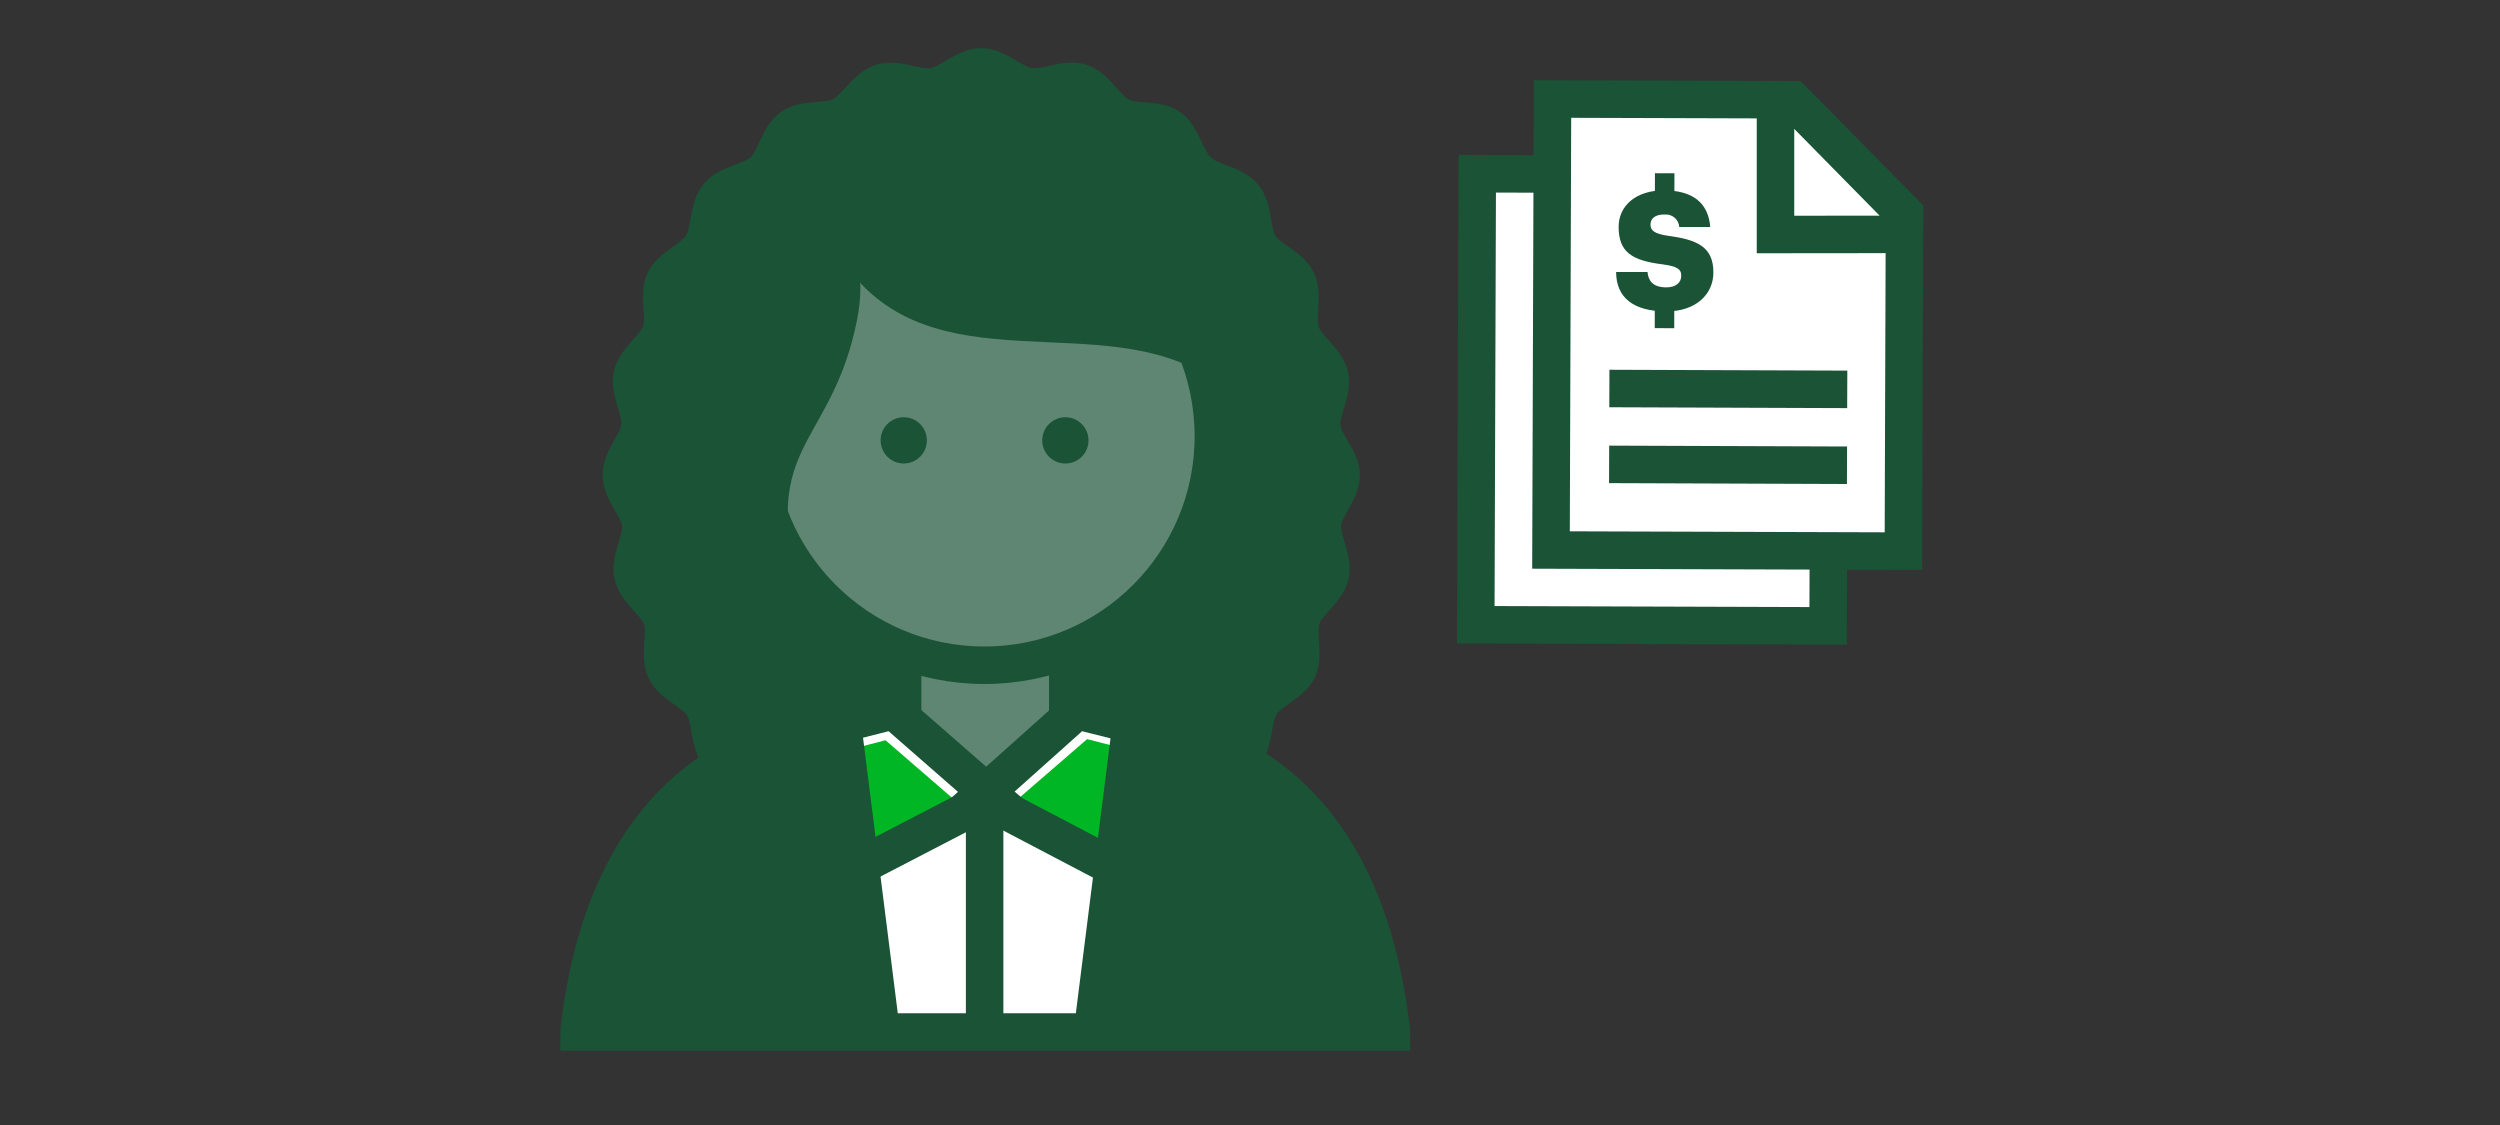
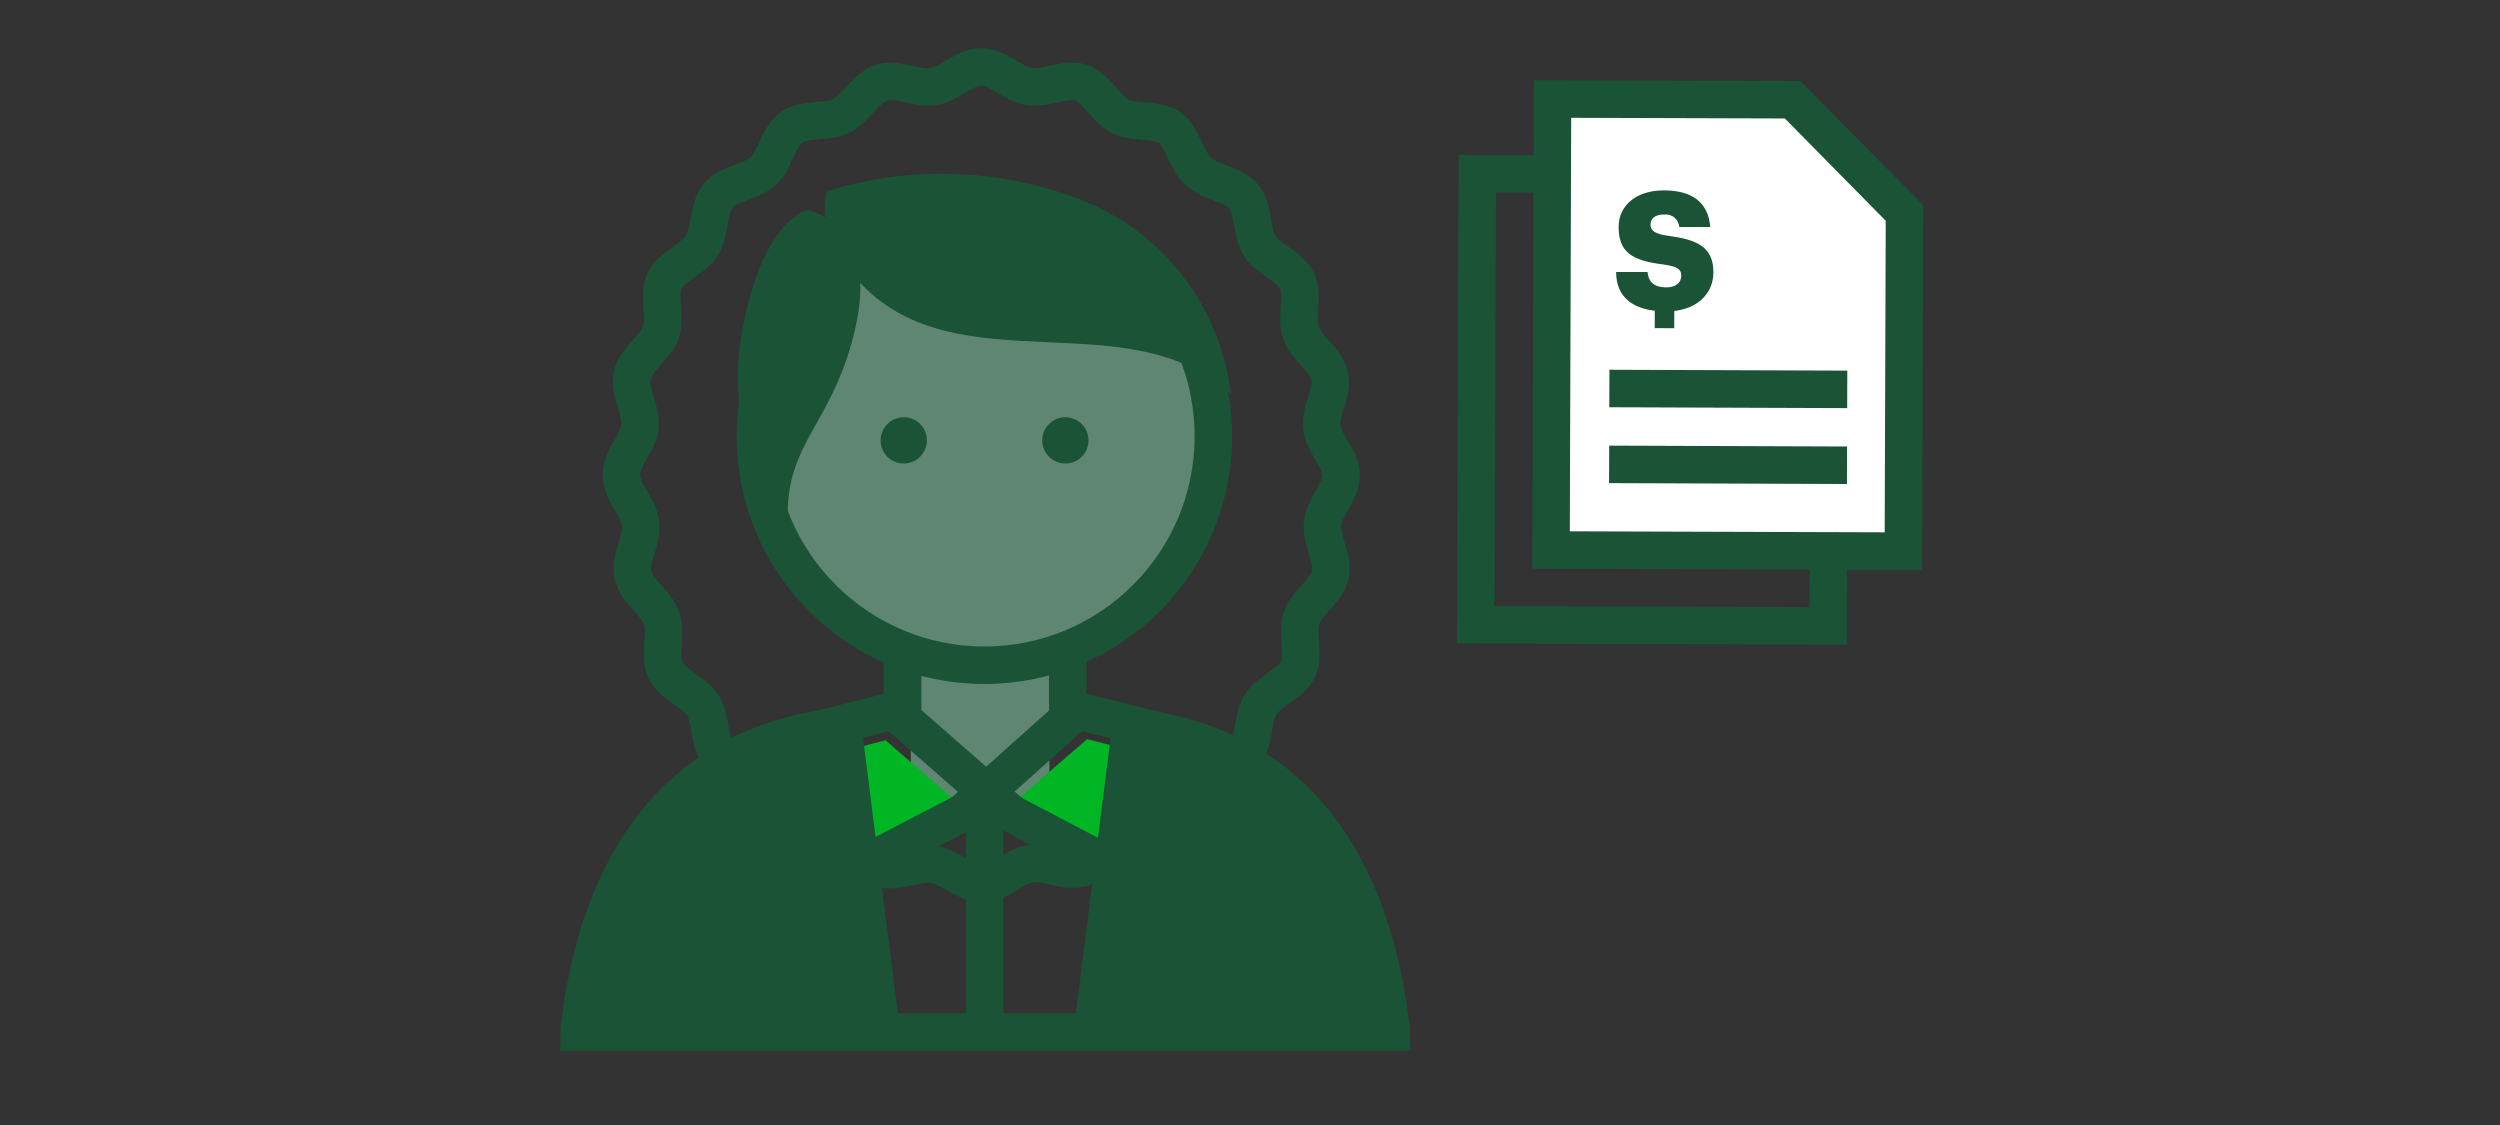
<svg xmlns="http://www.w3.org/2000/svg" width="200" height="90" viewBox="0 0 200 90" fill="none">
  <rect x="0" y="0" width="200" height="90" fill="#333333" stroke="none" />
-   <path d="M146.27 44.07L146.25 50.07L118.06 49.98L118.18 13.9L124.18 13.92" fill="white" />
  <path d="M152.33 26.05L152.27 44.09L124.08 44L124.2 7.92L143.42 7.98L152.36 17.05L152.33 26.43" fill="white" />
  <path d="M146.27 44.07L146.25 50.07L118.06 49.98L118.18 13.9L124.18 13.92" stroke="#1A5336" stroke-width="3" stroke-miterlimit="10" />
  <path d="M152.33 26.05L152.27 44.09L124.08 44L124.2 7.92L143.42 7.98L152.36 17.05L152.33 26.43" stroke="#1A5336" stroke-width="3" stroke-miterlimit="10" />
-   <path d="M142.04 18.76V8.69L144.04 8.68L151.98 16.75V18.75L142.04 18.76Z" stroke="#1A5336" stroke-width="3" stroke-miterlimit="10" />
  <path d="M128.75 31.08L147.78 31.15" stroke="#1A5336" stroke-width="3" stroke-miterlimit="10" />
  <path d="M128.73 37.15L147.76 37.22" stroke="#1A5336" stroke-width="3" stroke-miterlimit="10" />
  <path d="M129.26 21.76H131.8C131.87 22.43 132.18 22.98 133.3 22.99C134.07 22.99 134.5 22.61 134.5 22.06C134.5 21.51 134.15 21.31 133.02 21.15C130.52 20.84 129.49 20.15 129.49 18.15C129.49 16.45 130.89 15.22 133.13 15.23C135.37 15.24 136.66 16.18 136.82 18.16H134.34C134.331 18.019 134.295 17.882 134.232 17.755C134.17 17.629 134.084 17.516 133.978 17.423C133.872 17.33 133.749 17.259 133.615 17.214C133.482 17.169 133.341 17.15 133.2 17.16H133.12C132.41 17.16 132.05 17.48 132.04 17.95C132.03 18.42 132.32 18.71 133.49 18.87C135.73 19.17 137.08 19.73 137.07 21.8C137.07 23.52 135.7 24.92 133.29 24.91C130.66 24.91 129.29 23.79 129.29 21.76" fill="#1A5336" />
-   <path d="M132.395 13.858L132.388 16.168L133.948 16.173L133.955 13.863L132.395 13.858Z" fill="#1A5336" />
  <path d="M132.385 23.941L132.378 26.251L133.938 26.256L133.945 23.947L132.385 23.941Z" fill="#1A5336" />
-   <path d="M107.29 38C107.29 39.33 105.94 40.58 105.8 41.87C105.66 43.16 106.71 44.7 106.43 45.97C106.15 47.24 104.56 48.19 104.13 49.42C103.7 50.65 104.39 52.42 103.83 53.56C103.27 54.7 101.5 55.29 100.83 56.39C100.16 57.49 100.39 59.33 99.56 60.33C98.73 61.33 96.88 61.44 95.93 62.33C94.98 63.22 94.75 65.06 93.68 65.81C92.61 66.56 90.81 66.15 89.68 66.74C88.55 67.33 87.78 69.02 86.53 69.43C85.28 69.84 83.71 68.9 82.4 69.11C81.09 69.32 79.9 70.69 78.57 70.69C77.24 70.69 76 69.35 74.67 69.15C73.34 68.95 71.79 69.87 70.54 69.47C69.29 69.07 68.54 67.37 67.39 66.78C66.24 66.19 64.39 66.61 63.39 65.85C62.39 65.09 62.11 63.27 61.14 62.37C60.17 61.47 58.35 61.37 57.51 60.37C56.67 59.37 56.94 57.55 56.23 56.43C55.52 55.31 53.78 54.79 53.23 53.59C52.68 52.39 53.36 50.72 52.93 49.46C52.5 48.2 50.93 47.31 50.63 46.01C50.33 44.71 51.4 43.23 51.26 41.91C51.12 40.59 49.71 39.37 49.71 38C49.71 36.63 51.06 35.42 51.2 34.13C51.34 32.84 50.29 31.3 50.57 30.03C50.85 28.76 52.44 27.81 52.87 26.58C53.3 25.35 52.61 23.58 53.17 22.45C53.73 21.32 55.5 20.71 56.17 19.61C56.84 18.51 56.62 16.68 57.45 15.67C58.28 14.66 60.13 14.56 61.08 13.67C62.03 12.78 62.26 10.95 63.33 10.19C64.4 9.43 66.2 9.85 67.33 9.26C68.46 8.67 69.29 7 70.54 6.61C71.79 6.22 73.36 7.14 74.67 6.93C75.98 6.72 77.17 5.35 78.5 5.35C79.83 5.35 81 6.73 82.33 6.93C83.66 7.13 85.21 6.21 86.46 6.61C87.71 7.01 88.46 8.71 89.61 9.3C90.76 9.89 92.61 9.47 93.61 10.23C94.61 10.99 94.89 12.81 95.86 13.71C96.83 14.61 98.65 14.71 99.49 15.71C100.33 16.71 100.06 18.53 100.77 19.66C101.48 20.79 103.22 21.29 103.77 22.49C104.32 23.69 103.64 25.36 104.07 26.62C104.5 27.88 106.07 28.77 106.37 30.07C106.67 31.37 105.6 32.85 105.74 34.17C105.88 35.49 107.29 36.71 107.29 38Z" fill="#1A5336" />
  <path d="M107.29 38C107.29 39.33 105.94 40.58 105.8 41.87C105.66 43.16 106.71 44.7 106.43 45.97C106.15 47.24 104.56 48.19 104.13 49.42C103.7 50.65 104.39 52.42 103.83 53.56C103.27 54.7 101.5 55.29 100.83 56.39C100.16 57.49 100.39 59.33 99.56 60.33C98.73 61.33 96.88 61.44 95.93 62.33C94.98 63.22 94.75 65.06 93.68 65.81C92.61 66.56 90.81 66.15 89.68 66.74C88.55 67.33 87.78 69.02 86.53 69.43C85.28 69.84 83.71 68.9 82.4 69.11C81.09 69.32 79.9 70.69 78.57 70.69C77.24 70.69 76 69.35 74.67 69.15C73.34 68.95 71.79 69.87 70.54 69.47C69.29 69.07 68.54 67.37 67.39 66.78C66.24 66.19 64.39 66.61 63.39 65.85C62.39 65.09 62.11 63.27 61.14 62.37C60.17 61.47 58.35 61.37 57.51 60.37C56.67 59.37 56.94 57.55 56.23 56.43C55.52 55.31 53.78 54.79 53.23 53.59C52.68 52.39 53.36 50.72 52.93 49.46C52.5 48.2 50.93 47.31 50.63 46.01C50.33 44.71 51.4 43.23 51.26 41.91C51.12 40.59 49.71 39.37 49.71 38C49.71 36.63 51.06 35.42 51.2 34.13C51.34 32.84 50.29 31.3 50.57 30.03C50.85 28.76 52.44 27.81 52.87 26.58C53.3 25.35 52.61 23.58 53.17 22.45C53.73 21.32 55.5 20.71 56.17 19.61C56.84 18.51 56.62 16.68 57.45 15.67C58.28 14.66 60.13 14.56 61.08 13.67C62.03 12.78 62.26 10.95 63.33 10.19C64.4 9.43 66.2 9.85 67.33 9.26C68.46 8.67 69.29 7 70.54 6.61C71.79 6.22 73.36 7.14 74.67 6.93C75.98 6.72 77.17 5.35 78.5 5.35C79.83 5.35 81 6.73 82.33 6.93C83.66 7.13 85.21 6.21 86.46 6.61C87.71 7.01 88.46 8.71 89.61 9.3C90.76 9.89 92.61 9.47 93.61 10.23C94.61 10.99 94.89 12.81 95.86 13.71C96.83 14.61 98.65 14.71 99.49 15.71C100.33 16.71 100.06 18.53 100.77 19.66C101.48 20.79 103.22 21.29 103.77 22.49C104.32 23.69 103.64 25.36 104.07 26.62C104.5 27.88 106.07 28.77 106.37 30.07C106.67 31.37 105.6 32.85 105.74 34.17C105.88 35.49 107.29 36.71 107.29 38Z" stroke="#1A5336" stroke-width="3" stroke-miterlimit="10" stroke-linecap="square" />
  <path d="M83.95 50.54H72.87V65.71H83.95V50.54Z" fill="#5E8672" />
-   <path d="M91.98 82.47H67.39V57.51L71.22 56.63L78.69 62.89L85.87 56.19L91.98 57.51V82.47Z" fill="white" />
  <path d="M79.59 65.51L95.36 73.72L92.63 60.59L86.97 59.13L79.59 65.51Z" fill="#00B624" />
  <path d="M78.22 65.6L62.46 73.81L65.19 60.68L70.84 59.22L78.22 65.6Z" fill="#00B624" />
  <path d="M72.21 57.95V48.83H85.42V57.31" stroke="#1A5336" stroke-width="3" stroke-miterlimit="10" />
  <path d="M66.28 58.22C55.62 59.77 48.28 67.22 46.41 81.74C46.41 82.01 46.32 82.28 46.32 82.56H111.32C111.32 82.28 111.23 82.01 111.23 81.83C109.4 67.43 102.29 60 91.81 58.31" stroke="#1A5336" stroke-width="3" stroke-miterlimit="10" stroke-linecap="square" />
  <path d="M79.41 63.78L62.37 72.62L65.37 58.4L71.48 56.85L79.41 63.78Z" stroke="#1A5336" stroke-width="3" stroke-miterlimit="10" />
  <path d="M78.41 63.78L95.27 72.62L92.35 58.4L86.16 56.85L78.41 63.78Z" stroke="#1A5336" stroke-width="3" stroke-miterlimit="10" />
  <path d="M78.77 63.23V83.01" stroke="#1A5336" stroke-width="3" stroke-miterlimit="10" />
  <path d="M88.89 58.68L85.89 82.47H111.89C111.89 82.47 109.12 57.49 88.89 58.68Z" fill="#1A5336" />
  <path d="M69 58.68L72 82.47H46C46 82.47 48.78 57.49 69 58.68Z" fill="#1A5336" />
  <path d="M78.75 53.22C88.868 53.22 97.07 45.018 97.07 34.9C97.07 24.782 88.868 16.58 78.75 16.58C68.632 16.58 60.43 24.782 60.43 34.9C60.43 45.018 68.632 53.22 78.75 53.22Z" fill="#5E8672" />
  <path d="M72.3 37.08C73.322 37.08 74.15 36.252 74.15 35.23C74.15 34.208 73.322 33.38 72.3 33.38C71.278 33.38 70.45 34.208 70.45 35.23C70.45 36.252 71.278 37.08 72.3 37.08Z" fill="#1A5336" />
  <path d="M85.23 37.08C86.252 37.08 87.08 36.252 87.08 35.23C87.08 34.208 86.252 33.38 85.23 33.38C84.208 33.38 83.38 34.208 83.38 35.23C83.38 36.252 84.208 37.08 85.23 37.08Z" fill="#1A5336" />
  <path d="M64.64 16.8C64.64 16.8 70.13 17.93 68.54 25.71C66.67 34.85 61.74 35.47 63.33 44.2C63.33 44.2 57.68 35.96 59.33 26.68C60.98 17.4 64.64 16.8 64.64 16.8Z" fill="#1A5336" />
  <path d="M66.17 15.29C66.17 15.29 64.88 18.53 68.94 22.76C76.73 30.87 90.47 24.01 98.46 31.55C98.078 28.168 96.794 24.951 94.743 22.235C92.691 19.519 89.948 17.403 86.8 16.11C80.221 13.479 72.937 13.19 66.17 15.29Z" fill="#1A5336" />
  <path d="M78.75 53.22C88.868 53.22 97.07 45.018 97.07 34.9C97.07 24.782 88.868 16.58 78.75 16.58C68.632 16.58 60.43 24.782 60.43 34.9C60.43 45.018 68.632 53.22 78.75 53.22Z" stroke="#1A5336" stroke-width="3" stroke-miterlimit="10" />
</svg>